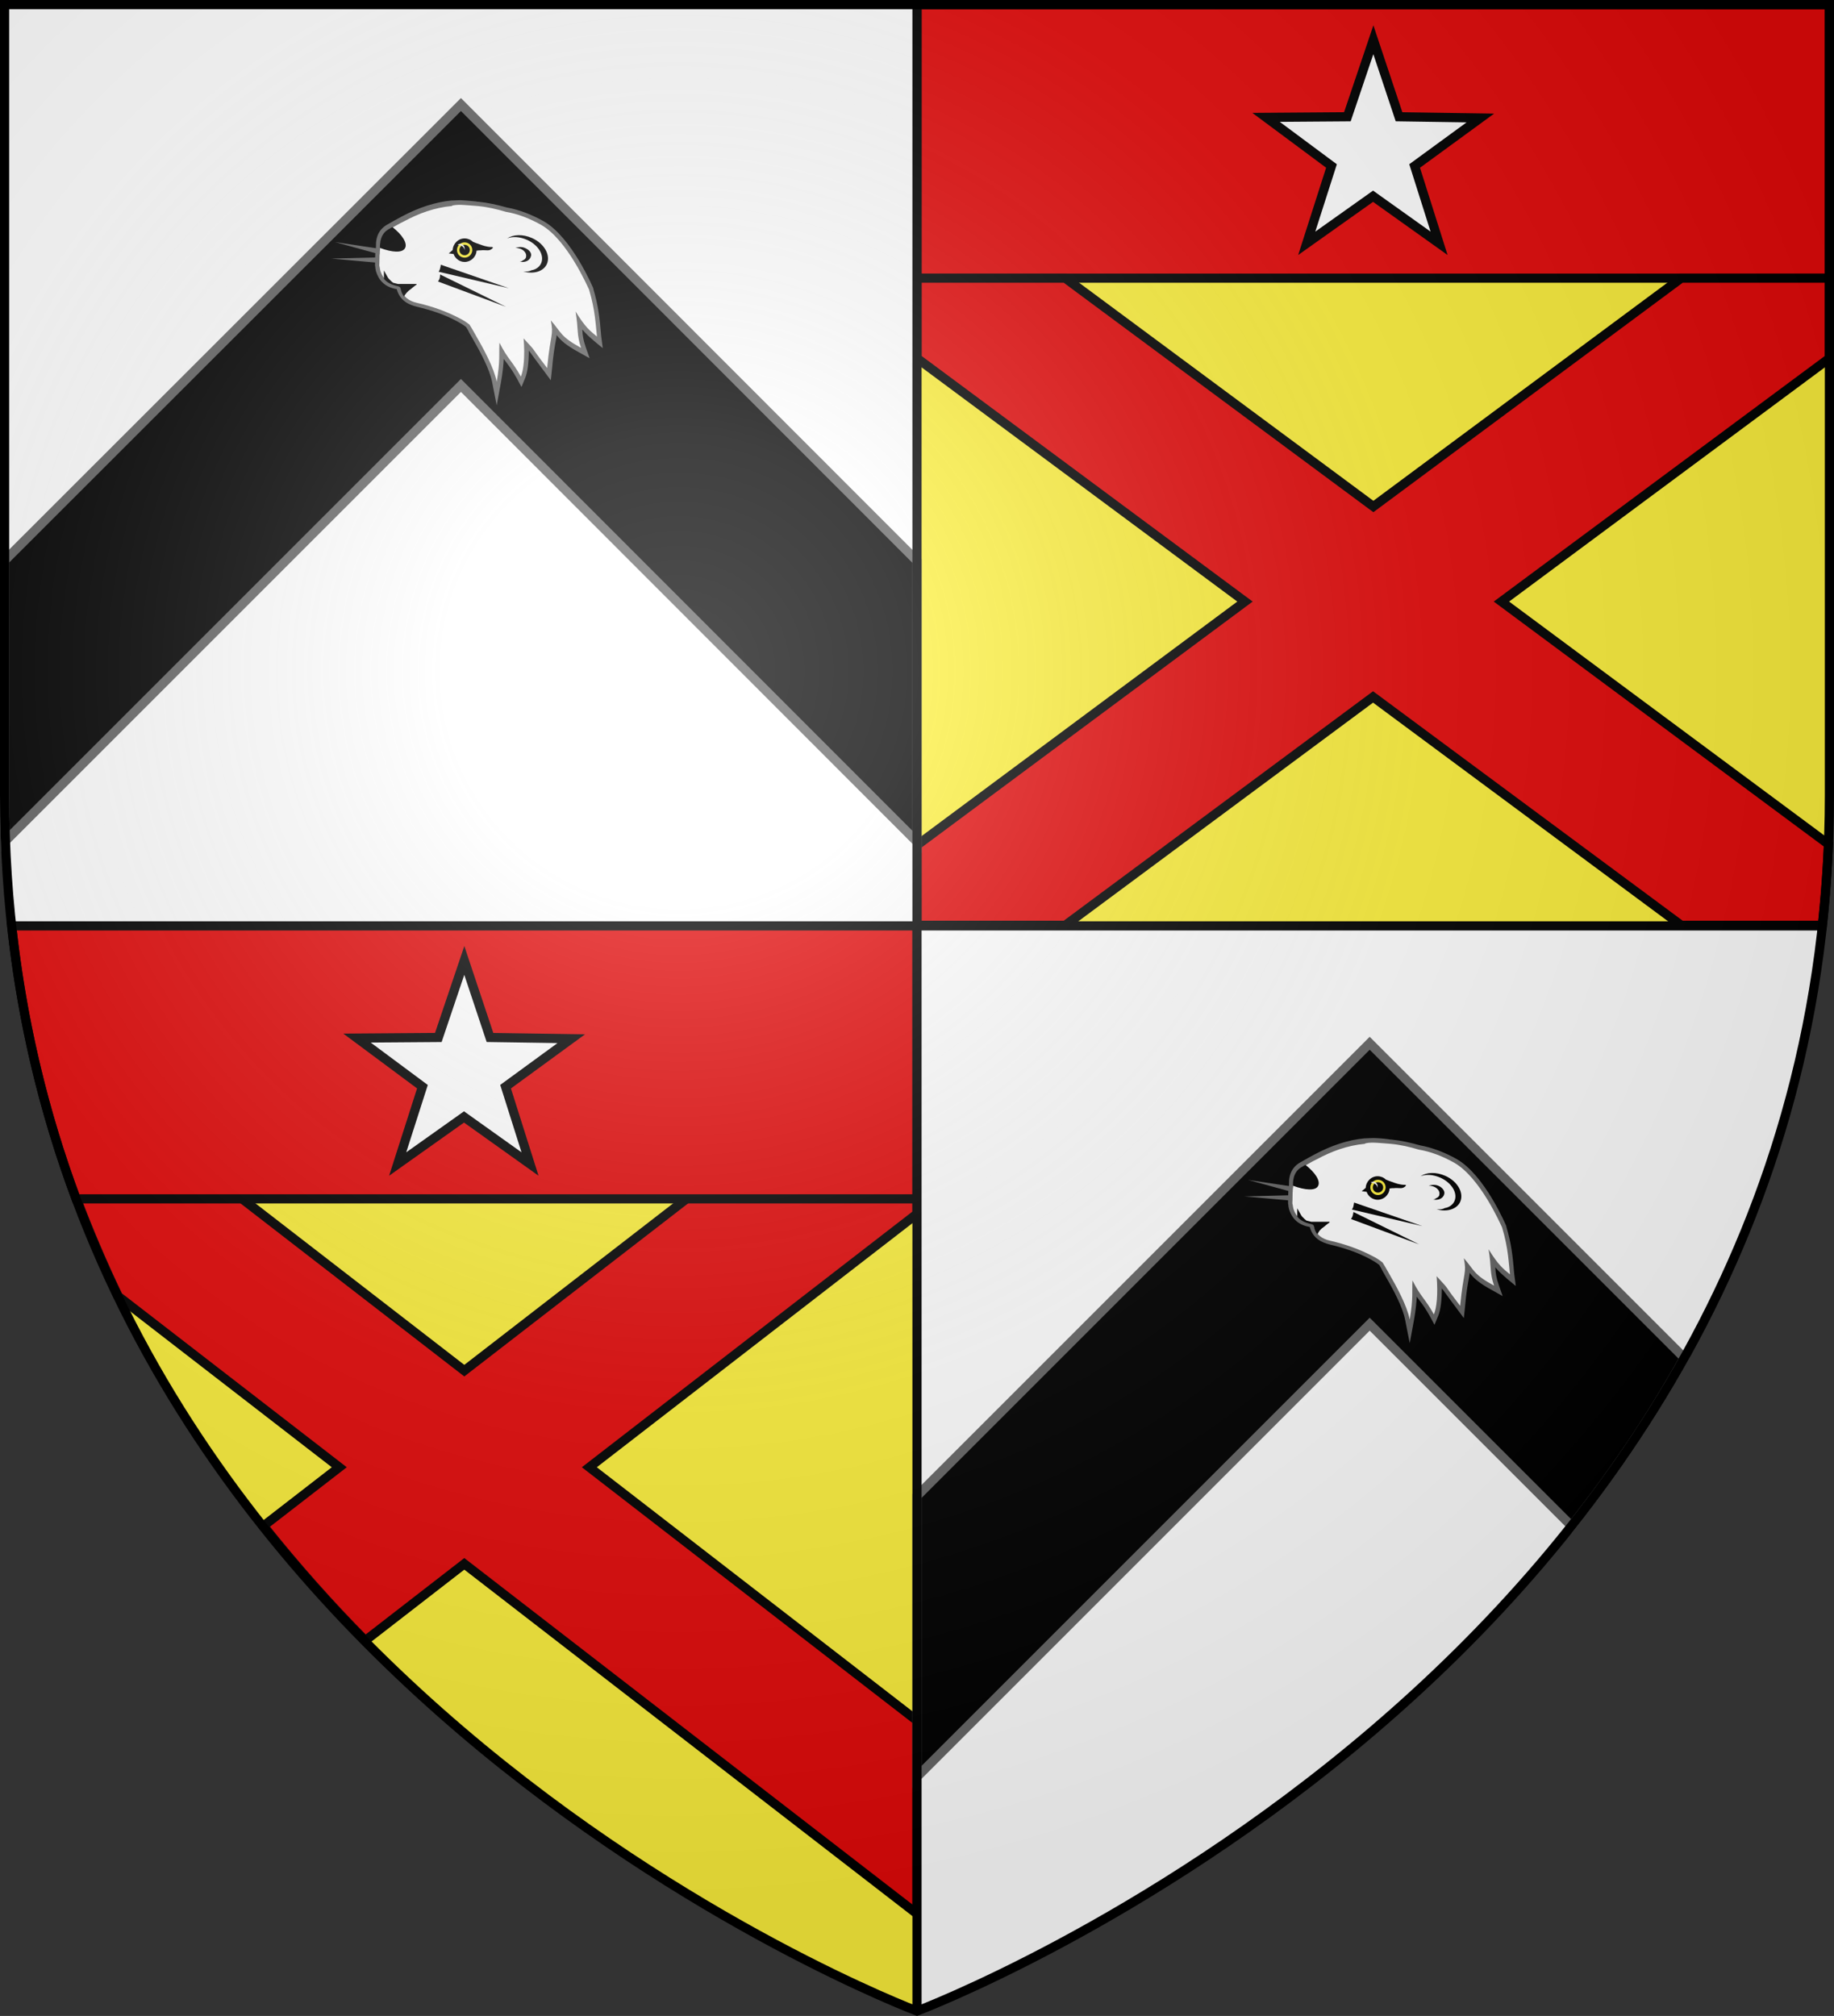
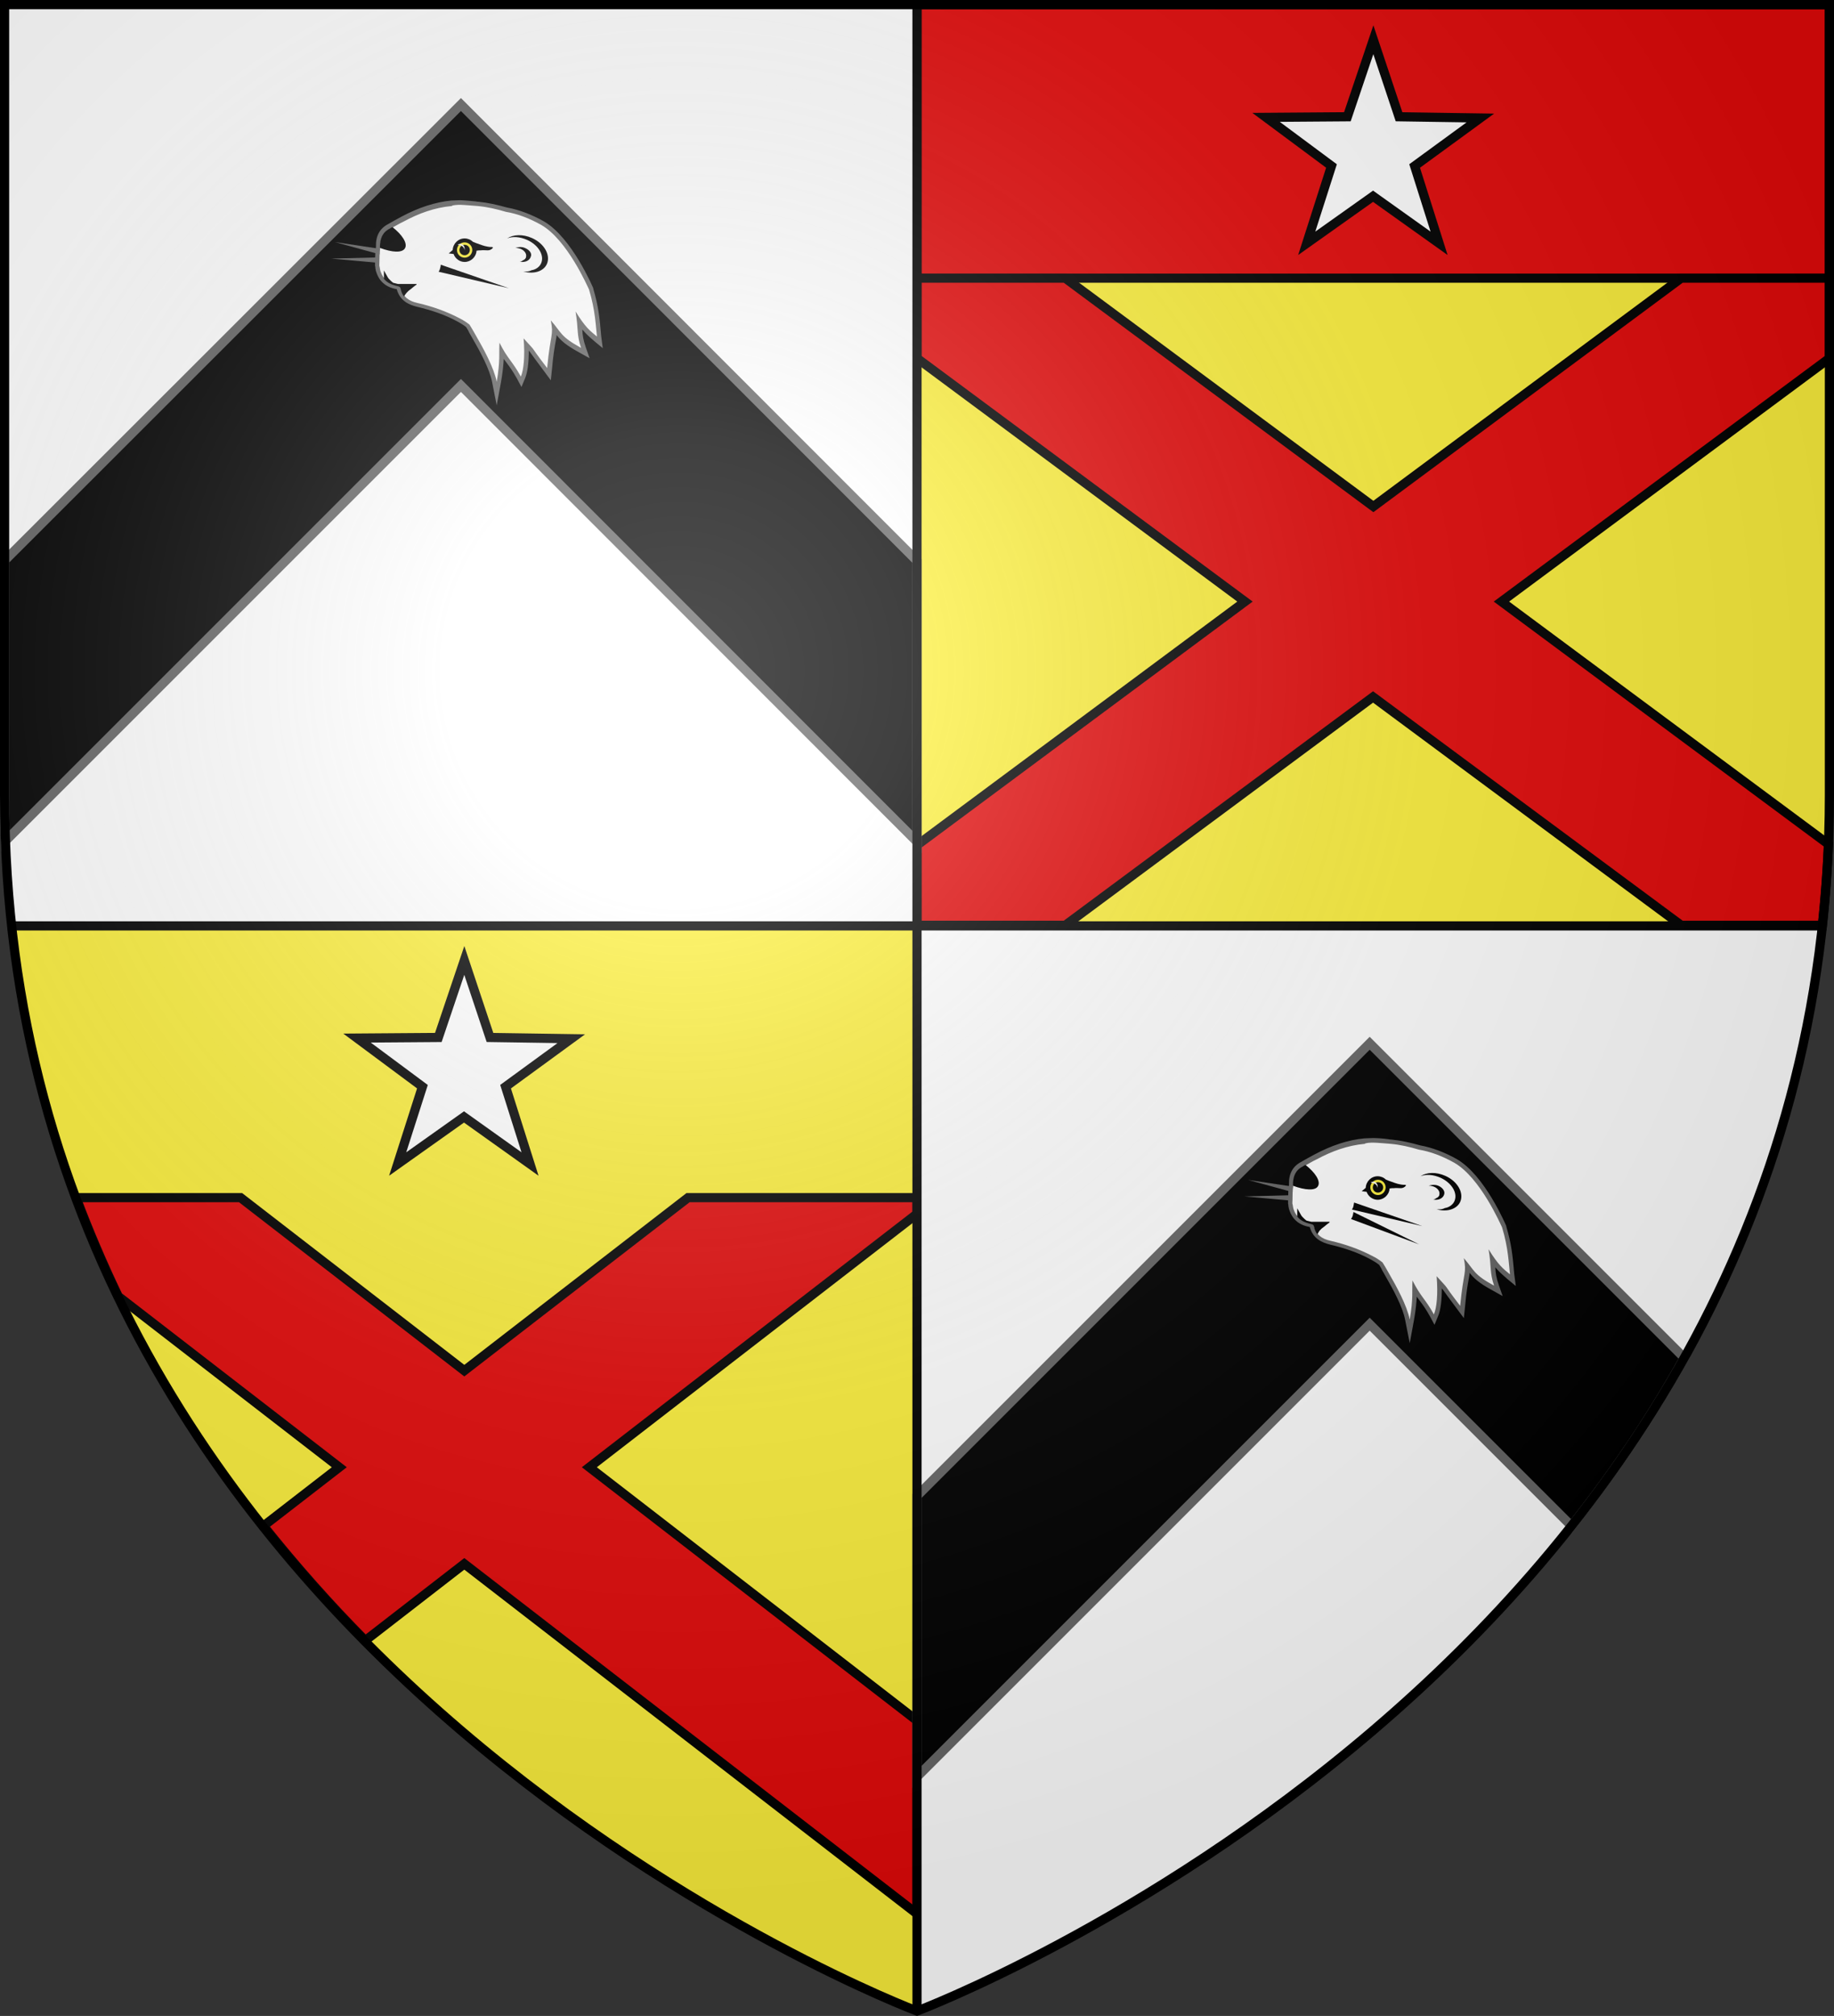
<svg xmlns="http://www.w3.org/2000/svg" xmlns:ns1="http://www.inkscape.org/namespaces/inkscape" xmlns:ns2="http://sodipodi.sourceforge.net/DTD/sodipodi-0.dtd" version="1.1" id="svg2" ns1:export-filename="/Users/olivier/Desktop/Blason Rouge/Blason_Vide_3D.png" ns1:export-xdpi="144" ns1:export-ydpi="144" ns1:output_extension="org.inkscape.output.svg.inkscape" ns1:version="0.91 r13725" ns2:docname="Template.svg" ns2:version="0.32" x="0px" y="0px" viewBox="0 0 600 659.5" style="enable-background:new 0 0 600 659.5;" xml:space="preserve">
  <rect x="0" y="0" width="600" height="659.5" fill="#333333" stroke="none" />
  <style type="text/css">
	.st0{fill:#FCEF3C;}
	.st1{fill:#E20909;stroke:#000000;stroke-width:3;}
	.st2{fill:#FFFFFF;stroke:#000000;stroke-width:3;stroke-miterlimit:10;}
	.st3{fill:#FFFFFF;}
	.st4{stroke:#666666;stroke-width:3;stroke-miterlimit:10;}
	.st5{fill:none;stroke:#000000;stroke-width:3;stroke-miterlimit:10;}
	.st6{fill:none;stroke:#000000;stroke-width:3;}
	.st7{fill:#666666;}
	.st8{fill:url(#path2875_1_);stroke:#000000;stroke-width:3;stroke-miterlimit:10;}
</style>
  <path id="path2875_2_" class="st0" d="M300,657.9c0,0,298.5-112.3,298.5-397.8V1.5H1.5v258.6C1.5,545.6,300,657.9,300,657.9z" />
  <g>
    <g>
      <g>
        <rect x="300" y="1.5" class="st1" width="298.5" height="89.5" />
        <path id="path3149_1_" class="st2" d="M470.8,79.6l-21.6-15.4l-21.7,15.4l8.1-25.3l-21.4-15.9l26.6-0.2l8.5-25.2l8.4,25.2     l26.6,0.4l-21.5,15.7L470.8,79.6z" />
      </g>
      <path class="st1" d="M598.2,276.2l-107-79.4l107.3-79.6V91H550l-100.7,74.7L348.5,91H300v26.2l107.3,79.6L300,276.5v26.2h48.5    L449.2,228L550,302.7h46.2C597.1,294.1,597.8,285.2,598.2,276.2z" />
    </g>
    <g>
      <path class="st1" d="M192.8,480L300,397.1v-5.3h-74.9l-73.2,56.6l-73.2-56.6H24.9c4.2,11.1,8.8,21.9,13.8,32.3L111,480l-24.8,19.2    c10.7,13.4,21.8,25.9,33.3,37.5l32.4-25.1L300,626.1v-63.2L192.8,480z" />
      <g>
-         <path class="st1" d="M3.8,302.7c3.5,32.3,10.9,62.1,21.1,89.5H300v-89.5H3.8z" />
        <path id="path3149_2_" class="st2" d="M173.4,380.8l-21.6-15.4l-21.7,15.4l8.1-25.3l-21.4-15.9l26.6-0.2l8.5-25.2l8.4,25.2     l26.6,0.4l-21.5,15.7L173.4,380.8z" />
      </g>
    </g>
  </g>
  <ns2:namedview bordercolor="#666666" borderopacity="1.0" gridtolerance="10.0" guidetolerance="10.0" height="660px" id="base" ns1:current-layer="svg2" ns1:cx="300" ns1:cy="329.99986" ns1:guide-bbox="true" ns1:pageopacity="0.0" ns1:pageshadow="2" ns1:window-height="856" ns1:window-maximized="0" ns1:window-width="1280" ns1:window-x="-4" ns1:window-y="0" ns1:zoom="1.1560601" objecttolerance="10.0" pagecolor="#ffffff" showgrid="false" showguides="true">
	</ns2:namedview>
  <desc id="desc4">SVG coat of arms</desc>
  <g id="g9370" transform="matrix(0.607,0,0,0.694,-525.206,251.961)">
</g>
  <g>
    <path id="path4467_2_" ns1:connector-curvature="0" class="st3" d="M300,1.5H1.5v258.6c0,14.7,0.8,28.9,2.3,42.6H300V1.5   L300,1.5z" />
    <path class="st4" d="M1.8,275.1l149-149L300,275.4v-91.9L150.8,34.2L1.5,183.4v76.7C1.5,265.2,1.6,270.1,1.8,275.1z" />
  </g>
  <g>
    <path id="path4471_2_" ns1:connector-curvature="0" class="st3" d="M300,657.9L300,657.9c0,0,268.7-101.1,296.2-355.2H300   V657.9L300,657.9z" />
    <path class="st4" d="M448.1,433.2l66,66c13.4-16.9,25.9-35.2,36.9-55L448.1,341.3L300,489.4v91.9L448.1,433.2z" />
  </g>
  <g>
    <line id="line4487_1_" class="st5" x1="597.5" y1="302.9" x2="2.5" y2="302.9" />
    <line id="line4489_1_" class="st6" x1="300" y1="657.9" x2="300" y2="1.5" />
  </g>
  <g>
    <g>
      <path class="st3" d="M161.7,124.8c-0.9-4.3-3.9-10-6.8-15l-0.8-1.4c-0.4-0.7-0.8-1.3-1.1-1.9c-1.1-0.8-2.1-1.4-3-1.9    c-4-2.2-8.5-3.8-13.6-4.9c-2.1-0.5-5-1.6-5.9-5.3c-0.1-0.3-0.1-0.3-0.5-0.4c-3.2-0.6-5.3-2.4-6.2-5.1c-0.1-0.4-0.2-0.8-0.3-1.2    c0-0.2-0.1-0.5-0.1-0.7l0-0.1l0.1-4.2c0-0.3,0.1-0.6,0.1-0.8c0.1-0.4,0.1-0.7,0.1-1.1c-0.1-3.2,1.1-5.3,3.6-6.6    c0.7-0.4,1.4-0.8,2.2-1.2c0.7-0.4,1.5-0.8,2.2-1.2c5.4-2.9,10.9-4.7,16.1-5.2l0.2,0c0.5,0,1.8-0.1,2.5-0.1c0.9,0,3.6,0.2,5,0.4    c0.4,0,0.7,0.1,0.8,0.1c3.1,0.3,6.2,1,9.4,1.9c3.8,0.7,7.9,2.2,11.8,4.4c9,5.2,15.8,21.3,15.9,21.5c1.7,5.6,2.1,10.1,2.4,13.3    c0.1,0.8,0.1,1.6,0.2,2.2l0.2,1.9l-1.7-1.4c-1.8-1.5-3.1-2.5-5.1-5.4c0.1,0.8,0.1,1.6,0.2,2.2c0.2,2.1,0.3,3.7,1.2,6.3l0.7,1.9    l-1.7-0.9c-5.2-2.9-6.3-4.4-8.1-6.6c-0.1-0.2-0.3-0.3-0.4-0.5c0.1,1.3-0.1,2.3-0.4,4c-0.3,1.7-0.8,4.4-1.2,9.1l-0.2,1.9l-1.2-1.5    c-2.7-3.5-3.7-4.9-4.2-5.7c-0.5-0.8-0.5-0.8-1.6-2c-0.1-0.1-0.3-0.3-0.4-0.5c0.2,4.6-0.2,8.5-1.1,10.7l-0.6,1.5l-0.8-1.4    c-1.2-2.3-2.3-3.7-3.2-5c-0.8-1.1-1.5-2.1-2.4-3.6c0,0,0,0.1,0,0.1c0,2.3,0,4.9-0.9,9.8l-0.7,3.8L161.7,124.8z" />
      <path class="st7" d="M150.5,67c1.2,0,5.6,0.4,5.8,0.4c3.2,0.3,6.2,1,9.2,1.9c3.7,0.6,7.7,2.1,11.6,4.3    c8.5,4.9,15.1,20.1,15.6,21.1c2.1,6.9,2.2,12.1,2.6,15.4c-2.3-1.9-3.8-3-7-8.2c1,6,0.3,7.5,1.8,11.9c-6.8-3.7-6.4-5-9.9-9    c1,5.1-0.1,4.1-1.2,15.6c-6.8-8.9-2.6-4.1-7.7-9.7c0.5,6,0,10.4-0.9,12.5c-2.8-5.1-4.3-5.7-7-11.1c-0.2,3.6,0.3,5.8-0.9,12.8    c-0.9-4.6-4.3-10.8-6.9-15.3c-0.7-1.3-1.4-2.4-2-3.4c-1-0.8-2.1-1.5-3.3-2.1c-4.4-2.3-9-3.9-13.8-5c-2.7-0.6-4.6-1.9-5.3-4.7    c-0.1-0.6-0.5-0.9-1.1-1c-2.7-0.5-4.7-1.9-5.6-4.6c-0.2-0.6-0.2-1.2-0.4-1.9c0-1.4,0.1-2.8,0.1-4.1c0-0.7,0.2-1.3,0.2-2    c0-2.6,0.8-4.7,3.2-5.9c1.5-0.8,2.9-1.7,4.4-2.4c5-2.7,10.2-4.6,15.8-5.1C147.9,67.1,149.6,67,150.5,67 M150.5,65.5    c-0.8,0-2.1,0.1-2.6,0.1l-0.1,0h0l-0.1,0c-5.3,0.5-10.8,2.3-16.4,5.3c-0.7,0.4-1.5,0.8-2.2,1.2c-0.7,0.4-1.4,0.8-2.1,1.2    c-2.7,1.4-4.1,3.8-4,7.3c0,0.3,0,0.6-0.1,1c0,0.3-0.1,0.6-0.1,0.9l0,0l0,0l-0.1,2.8l0,1.3l0,0.2l0,0.2c0.1,0.2,0.1,0.4,0.1,0.7    c0.1,0.4,0.1,0.8,0.3,1.3c1,3.1,3.2,5,6.7,5.6c1.1,4,4.2,5.1,6.4,5.7c5.1,1.2,9.5,2.7,13.5,4.9c0.9,0.5,1.8,1,2.8,1.8    c0.3,0.5,0.7,1.1,1,1.8l0.8,1.4c2.9,5,5.9,10.6,6.7,14.8l1.5,7.6l1.4-7.6c0.6-3.4,0.8-5.7,0.9-7.6c0.4,0.5,0.7,1,1.1,1.5    c1,1.3,1.9,2.6,3.2,4.9l1.5,2.8l1.2-2.9c0.8-1.9,1.2-5.1,1.2-9c0.3,0.3,0.4,0.5,0.7,0.9c0.5,0.7,1.5,2.1,4.2,5.7l2.3,3.1l0.4-3.8    c0.4-4.7,0.9-7.3,1.2-9c0.1-0.8,0.3-1.4,0.3-2c1.4,1.8,3,3.3,7.4,5.7l3.4,1.9l-1.3-3.7c-0.8-2.4-1-3.7-1.1-5.7    c1.3,1.5,2.3,2.4,3.6,3.5l0.2,0.2l2.9,2.4l-0.5-3.8c-0.1-0.6-0.1-1.4-0.2-2.2c-0.3-3.3-0.7-7.8-2.4-13.4l0-0.1l0-0.1    c-0.1-0.2-7-16.6-16.2-21.9c-3.9-2.2-8.1-3.8-12-4.5c-3.2-0.9-6.3-1.6-9.4-1.9l-0.1,0h0c-0.1,0-0.4,0-0.7-0.1    C153.6,65.7,151.4,65.5,150.5,65.5L150.5,65.5z" />
    </g>
    <g>
      <path class="st7" d="M124.3,81.4l-14.7-2.2l14.6,4c0-0.2,0-0.5,0-0.7C124.2,82.1,124.2,81.7,124.3,81.4z" />
      <path class="st7" d="M108.4,84.6L124,86c0-0.6,0-1.2,0-1.8L108.4,84.6z" />
    </g>
    <polygon points="150.3,82.3 150.3,82.5 150.4,82.5 150.4,82.5 150.4,82.4  " />
    <polygon points="150.2,82.6 150.2,82.6 150.2,82.5  " />
    <polygon points="150.2,82.9 150.2,82.9 150.2,82.8  " />
    <g>
      <path d="M178.9,86.4c1.3-2.9-0.8-6.7-4.8-8.5c-3.1-1.4-6.2-1.2-8.2,0.1c1.8-0.7,4.1-0.6,6.6,0.5c3.7,1.7,5.7,5.1,4.5,7.7    c-0.5,1.1-1.7,2-3.1,2.2c-0.7,0.4-1.6,0.5-2.7,0.4C174.6,89.8,177.8,88.8,178.9,86.4z" />
      <path d="M171.1,80.9c-1-0.2-1.9,0-2.5,0.2c0.3,0,0.7,0,1,0.1c1.6,0.3,2.8,1.6,2.5,2.8c0,0.5-0.5,1-1.1,1.2c-0.2,0.2-0.5,0.4-1,0.4    l0,0c1.8,0.4,3.4-0.4,3.7-1.8C174.1,82.7,172.9,81.4,171.1,80.9z" />
    </g>
    <path d="M132.5,81.2c0.9-1.6-0.9-4.4-4.1-6.9c-0.3,0.1-0.6,0.3-0.9,0.5c-2.4,1.2-3.2,3.3-3.2,5.9c0,0.1,0,0.2,0,0.4   C128.3,82.6,131.6,82.8,132.5,81.2z" />
    <path d="M133,95.8l0.4-0.4l0.3-0.3l0.8-0.6l0.6-0.5l0.5-0.4l0.4-0.3l0,0l0.2-0.1l0,0v0l0.1-0.3h0h-0.1h-0.4h-0.6h-0.9h-1.1l-1.4,0   l-1.6,0l-1.6-0.4l-0.6-0.5l-0.8-0.8l-0.3-0.4l-0.5-0.9l-0.8-1.4l0,2.7c1,1.3,2.6,2,4.4,2.4c0.6,0.1,1,0.3,1.1,1   c0.2,1,0.6,1.8,1.1,2.4l0.2-0.4L133,95.8z" />
    <g>
      <path d="M160.9,80.8c-0.5,0-0.9,0-1.3-0.1c-1.4-0.2-2.7-0.8-3.9-1.2c-0.3-0.1-0.7-0.3-1-0.4c-0.7-0.7-1.7-1.1-2.7-1.1    c-2.1,0-3.8,1.7-3.9,3.8l-1.3,1.1c0,0,0,0,0,0l1.6,0.2c0.5,1.5,2,2.6,3.6,2.6c2,0,3.8-1.6,3.9-3.7c0,0,0.1,0,0.1,0    c0.4-0.1,0.9-0.1,1.3-0.1c0.7-0.1,1.5,0,2.2,0c0.5,0,0.9-0.1,1.3-0.4c0.2-0.1,0.3-0.3,0.5-0.5C161.1,80.8,161,80.8,160.9,80.8z" />
      <g>
        <ellipse transform="matrix(3.271582e-02 -1 1 3.271582e-02 65.133 231.011)" class="st0" cx="151.9" cy="81.9" rx="2.5" ry="2.5" />
        <ellipse transform="matrix(3.271582e-02 -1 1 3.271582e-02 65.133 231.011)" cx="151.9" cy="81.9" rx="1.7" ry="1.7" />
        <path class="st3" d="M152,81.9c0-0.2,0-0.4,0-0.6c0-0.9-0.7-1.5-1.5-1.5c-0.3,0-0.6,0.1-0.8,0.3c0,0,0,0,0.1,0     C150.9,80.1,151.9,80.8,152,81.9z" />
      </g>
    </g>
    <g>
      <path d="M144,87.7c-0.1,0.5-0.3,0.9-0.5,1.2l23,5.4l-22.3-7.7C144.2,86.9,144.1,87.4,144,87.7z" />
-       <path d="M143.9,90.8c-0.1,0.5-0.4,1-0.6,1.3l22.3,8.3L144,89.8C144,90,143.9,90.4,143.9,90.8z" />
    </g>
  </g>
  <g>
    <g>
      <path class="st3" d="M460.4,431.6c-0.9-4.3-3.9-10-6.8-15l-0.8-1.4c-0.4-0.7-0.8-1.3-1.1-1.9c-1.1-0.8-2.1-1.4-3-1.9    c-4-2.2-8.5-3.8-13.6-4.9c-2.1-0.5-5-1.6-5.9-5.3c-0.1-0.3-0.1-0.3-0.5-0.4c-3.2-0.6-5.3-2.3-6.2-5.1c-0.1-0.4-0.2-0.8-0.3-1.2    c0-0.2-0.1-0.5-0.1-0.7l0-0.1l0.1-4.2c0-0.3,0.1-0.6,0.1-0.8c0-0.4,0.1-0.7,0.1-1.1c-0.1-3.2,1.1-5.3,3.6-6.6    c0.7-0.4,1.4-0.8,2.2-1.2c0.7-0.4,1.5-0.8,2.2-1.2c5.4-2.9,10.9-4.7,16.1-5.2l0.2,0c0.5,0,1.8-0.1,2.5-0.1c0.9,0,3.6,0.2,5,0.4    c0.4,0,0.7,0.1,0.8,0.1c3.1,0.3,6.2,1,9.4,1.9c3.8,0.6,7.9,2.2,11.8,4.4c9,5.2,15.8,21.3,15.9,21.5c1.7,5.6,2.1,10.1,2.4,13.3    c0.1,0.8,0.1,1.6,0.2,2.2l0.2,1.9l-1.7-1.4c-1.8-1.5-3.1-2.5-5.1-5.4c0.1,0.8,0.1,1.6,0.2,2.2c0.2,2.1,0.3,3.7,1.2,6.3l0.7,1.9    l-1.7-0.9c-5.2-2.9-6.3-4.4-8.1-6.6c-0.1-0.2-0.3-0.3-0.4-0.5c0.1,1.3-0.1,2.3-0.4,4c-0.3,1.7-0.8,4.4-1.2,9.1l-0.2,1.9l-1.2-1.5    c-2.7-3.5-3.7-4.9-4.2-5.7c-0.5-0.8-0.5-0.8-1.6-2c-0.1-0.1-0.3-0.3-0.4-0.5c0.2,4.6-0.2,8.5-1.1,10.7l-0.6,1.5l-0.8-1.4    c-1.2-2.3-2.3-3.7-3.2-5c-0.8-1.1-1.5-2.1-2.4-3.6c0,0,0,0.1,0,0.1c0,2.3,0,4.9-0.9,9.8l-0.7,3.8L460.4,431.6z" />
      <path class="st7" d="M449.2,373.8c1.2,0,5.6,0.4,5.8,0.4c3.2,0.3,6.2,1,9.2,1.9c3.7,0.6,7.7,2.1,11.6,4.3    c8.5,4.9,15.1,20.1,15.6,21.1c2.1,6.9,2.2,12.1,2.6,15.4c-2.3-1.9-3.8-3-7-8.2c1,6,0.3,7.5,1.8,11.9c-6.8-3.7-6.4-5-9.9-9    c1,5.1-0.1,4.1-1.2,15.6c-6.8-8.9-2.6-4.1-7.7-9.7c0.5,6,0,10.4-0.9,12.5c-2.8-5.1-4.3-5.7-7-11.1c-0.2,3.6,0.3,5.8-0.9,12.8    c-0.9-4.6-4.3-10.8-6.9-15.3c-0.7-1.3-1.4-2.4-2-3.4c-1-0.8-2.1-1.5-3.3-2.1c-4.4-2.3-9-3.9-13.8-5c-2.7-0.6-4.6-1.9-5.3-4.7    c-0.1-0.6-0.5-0.9-1.1-1c-2.7-0.5-4.7-1.9-5.6-4.6c-0.2-0.6-0.2-1.2-0.4-1.9c0-1.4,0.1-2.8,0.1-4.1c0-0.7,0.2-1.3,0.2-2    c0-2.6,0.8-4.7,3.2-5.9c1.5-0.8,2.9-1.7,4.4-2.4c5-2.7,10.2-4.6,15.8-5.1C446.6,373.9,448.3,373.8,449.2,373.8 M449.2,372.3    c-0.8,0-2.1,0.1-2.6,0.1l-0.1,0h0l-0.1,0c-5.3,0.5-10.8,2.3-16.4,5.3c-0.7,0.4-1.5,0.8-2.2,1.2c-0.7,0.4-1.4,0.8-2.1,1.2    c-2.7,1.4-4.1,3.8-4,7.3c0,0.3,0,0.6-0.1,1c0,0.3-0.1,0.6-0.1,0.9l0,0l0,0l-0.1,2.8l0,1.3l0,0.2l0,0.2c0.1,0.2,0.1,0.4,0.1,0.7    c0.1,0.4,0.1,0.8,0.3,1.3c1,3.1,3.2,5,6.7,5.6c1.1,4,4.2,5.1,6.4,5.7c5.1,1.2,9.5,2.7,13.5,4.9c0.9,0.5,1.8,1,2.8,1.8    c0.3,0.5,0.7,1.1,1,1.8l0.8,1.4c2.9,5,5.9,10.6,6.7,14.8l1.5,7.6l1.4-7.6c0.6-3.4,0.8-5.7,0.9-7.6c0.4,0.5,0.7,1,1.1,1.5    c1,1.3,1.9,2.6,3.2,4.9l1.5,2.8l1.2-2.9c0.8-1.9,1.2-5.1,1.2-9c0.3,0.3,0.4,0.5,0.7,0.9c0.5,0.7,1.5,2.1,4.2,5.7l2.3,3.1l0.4-3.8    c0.4-4.7,0.9-7.3,1.2-9c0.1-0.8,0.3-1.4,0.3-2c1.4,1.8,3,3.3,7.4,5.7l3.4,1.9l-1.3-3.7c-0.8-2.4-1-3.7-1.1-5.7    c1.3,1.5,2.3,2.4,3.6,3.5l0.2,0.2l2.9,2.4l-0.5-3.8c-0.1-0.6-0.1-1.4-0.2-2.2c-0.3-3.3-0.7-7.8-2.4-13.4l0-0.1l0-0.1    c-0.1-0.2-7-16.6-16.2-21.9c-3.9-2.2-8.1-3.8-12-4.5c-3.2-0.9-6.3-1.6-9.4-1.9l-0.1,0h0c-0.1,0-0.4,0-0.7-0.1    C452.3,372.4,450.1,372.3,449.2,372.3L449.2,372.3z" />
    </g>
    <g>
      <path class="st7" d="M423,388.2l-14.7-2.2l14.6,4c0-0.2,0-0.5,0-0.7C422.9,388.9,422.9,388.5,423,388.2z" />
      <path class="st7" d="M407.1,391.4l15.6,1.4c0-0.6,0-1.2,0-1.8L407.1,391.4z" />
    </g>
    <polygon points="449,389.1 449.1,389.2 449.2,389.3 449.2,389.2 449.2,389.2  " />
    <polygon points="449,389.4 449,389.4 449,389.3  " />
    <polygon points="449,389.7 449,389.7 449,389.6  " />
    <g>
      <path d="M477.7,393.2c1.3-2.9-0.8-6.7-4.8-8.5c-3.1-1.4-6.2-1.2-8.2,0.1c1.8-0.7,4.1-0.6,6.6,0.5c3.7,1.7,5.7,5.1,4.5,7.7    c-0.5,1.1-1.7,2-3.1,2.2c-0.7,0.4-1.6,0.5-2.7,0.4C473.3,396.6,476.6,395.6,477.7,393.2z" />
      <path d="M469.9,387.7c-1-0.2-1.9,0-2.5,0.2c0.3,0,0.7,0,1,0.1c1.6,0.3,2.8,1.6,2.5,2.8c0,0.5-0.5,1-1.1,1.2    c-0.2,0.2-0.5,0.4-1,0.4l0,0c1.8,0.4,3.4-0.4,3.7-1.8C472.8,389.5,471.6,388.1,469.9,387.7z" />
    </g>
    <path d="M431.2,388c0.9-1.6-0.9-4.4-4.1-6.9c-0.3,0.1-0.6,0.3-0.9,0.5c-2.4,1.2-3.2,3.3-3.2,5.9c0,0.1,0,0.2,0,0.4   C427,389.4,430.4,389.6,431.2,388z" />
    <path d="M431.7,402.6l0.4-0.4l0.3-0.3l0.8-0.6l0.6-0.5l0.5-0.4l0.4-0.3l0,0l0.2-0.1l0,0v0l0.1-0.3h0h-0.1h-0.4H434h-0.9H432l-1.4,0   l-1.6,0l-1.6-0.4l-0.6-0.5l-0.8-0.8l-0.3-0.4l-0.5-0.9l-0.8-1.4l0,2.7c1,1.3,2.6,2,4.4,2.4c0.6,0.1,1,0.3,1.1,1   c0.2,1,0.6,1.8,1.1,2.4l0.2-0.4L431.7,402.6z" />
    <g>
      <path d="M459.6,387.6c-0.5,0-0.9,0-1.3-0.1c-1.4-0.2-2.7-0.8-3.9-1.2c-0.3-0.1-0.7-0.3-1-0.4c-0.7-0.7-1.7-1.1-2.7-1.1    c-2.1,0-3.8,1.7-3.9,3.8l-1.3,1.1c0,0,0,0,0,0l1.6,0.2c0.5,1.5,2,2.6,3.6,2.6c2,0,3.8-1.6,3.9-3.7c0,0,0.1,0,0.1,0    c0.4-0.1,0.9-0.1,1.3-0.1c0.7-0.1,1.5,0,2.2,0c0.5,0,0.9-0.1,1.3-0.4c0.2-0.1,0.3-0.3,0.5-0.5    C459.8,387.6,459.8,387.6,459.6,387.6z" />
      <g>
        <ellipse transform="matrix(3.271582e-02 -1 1 3.271582e-02 47.47 826.337)" class="st0" cx="450.6" cy="388.6" rx="2.5" ry="2.5" />
        <ellipse transform="matrix(3.271582e-02 -1 1 3.271582e-02 47.47 826.337)" cx="450.6" cy="388.6" rx="1.7" ry="1.7" />
        <path class="st3" d="M450.7,388.7c0-0.2,0-0.4,0-0.6c0-0.9-0.7-1.5-1.5-1.5c-0.3,0-0.6,0.1-0.8,0.3c0,0,0,0,0.1,0     C449.6,386.9,450.6,387.6,450.7,388.7z" />
      </g>
    </g>
    <g>
-       <path d="M442.8,394.5c-0.1,0.5-0.3,0.9-0.5,1.2l23,5.4l-22.3-7.7C442.9,393.7,442.9,394.2,442.8,394.5z" />
+       <path d="M442.8,394.5c-0.1,0.5-0.3,0.9-0.5,1.2l23,5.4l-22.3-7.7z" />
      <path d="M442.6,397.5c-0.1,0.5-0.4,1-0.6,1.3l22.3,8.3l-21.5-10.6C442.7,396.8,442.7,397.2,442.6,397.5z" />
    </g>
  </g>
  <radialGradient id="path2875_1_" cx="-245.596" cy="799.929" r="299.822" gradientTransform="matrix(1.353 0 0 -1.349 554.377 1298.615)" gradientUnits="userSpaceOnUse">
    <stop offset="0" style="stop-color:#FFFFFF;stop-opacity:0.314" />
    <stop offset="0.19" style="stop-color:#FFFFFF;stop-opacity:0.251" />
    <stop offset="0.6" style="stop-color:#6B6B6B;stop-opacity:0.126" />
    <stop offset="1" style="stop-color:#000000;stop-opacity:0.126" />
  </radialGradient>
  <path id="path2875_3_" class="st8" d="M300,657.9c0,0,298.5-112.3,298.5-397.8V1.5H1.5v258.6C1.5,545.6,300,657.9,300,657.9z" />
</svg>